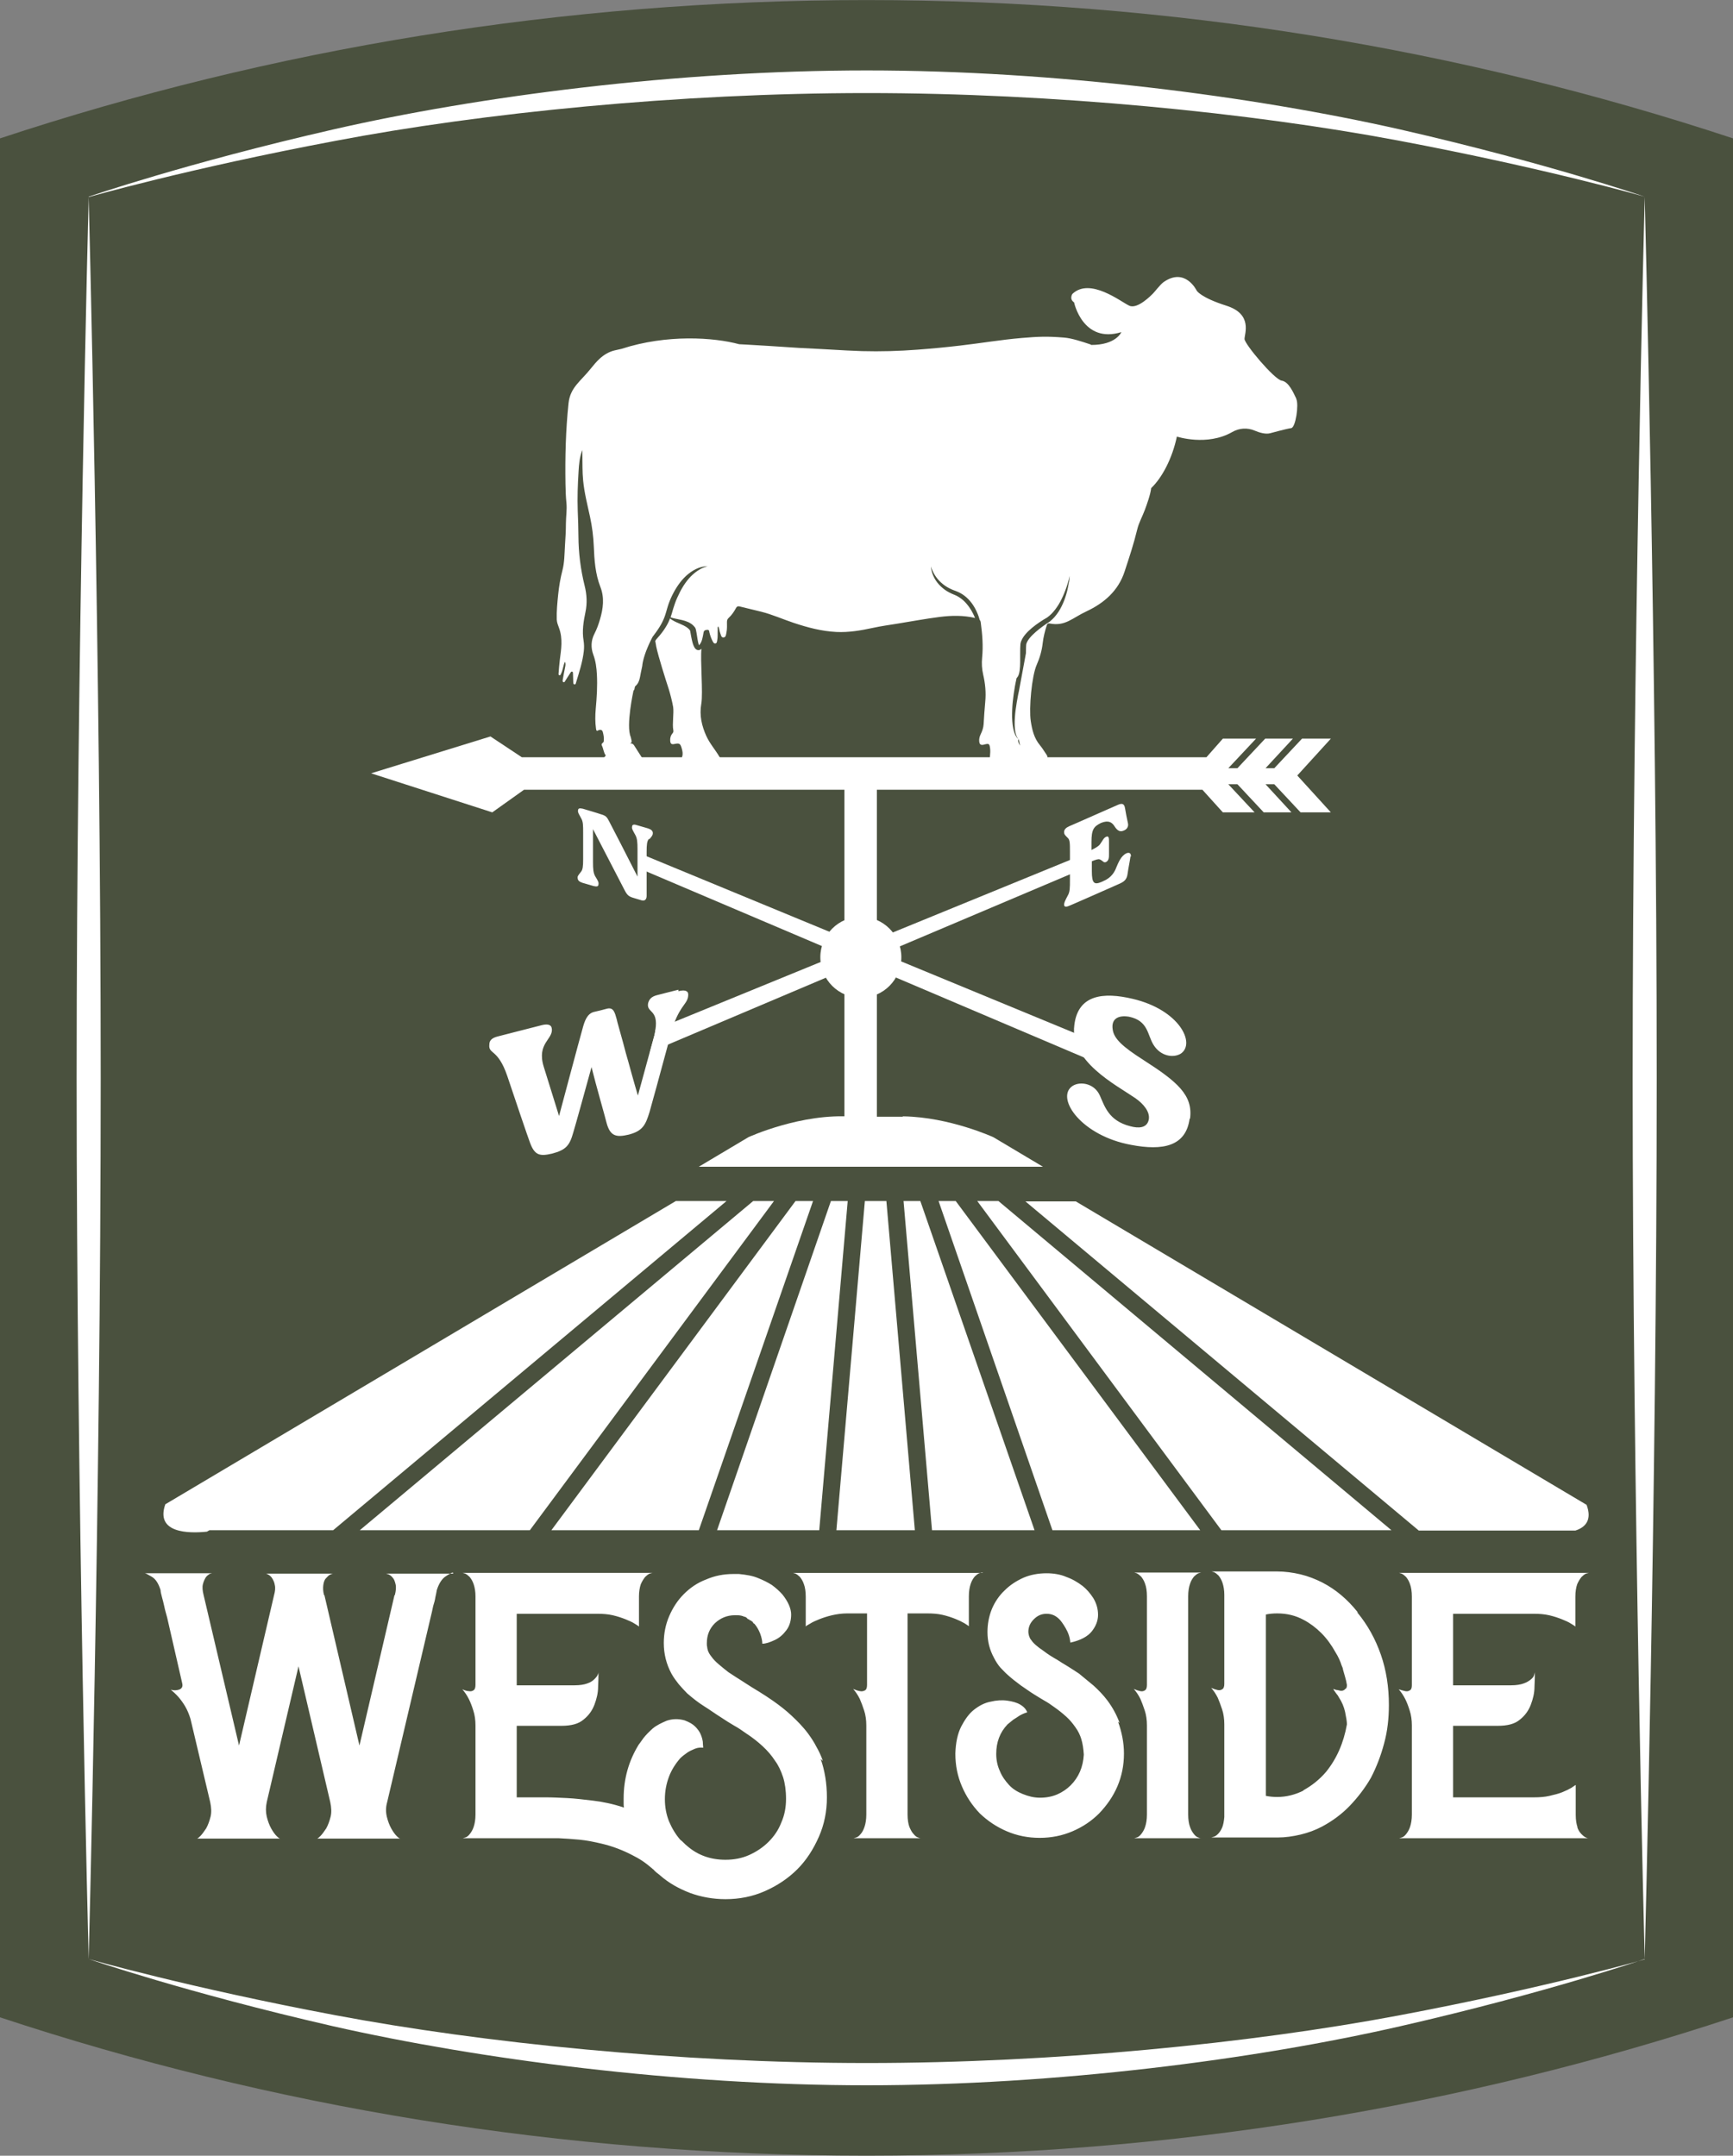
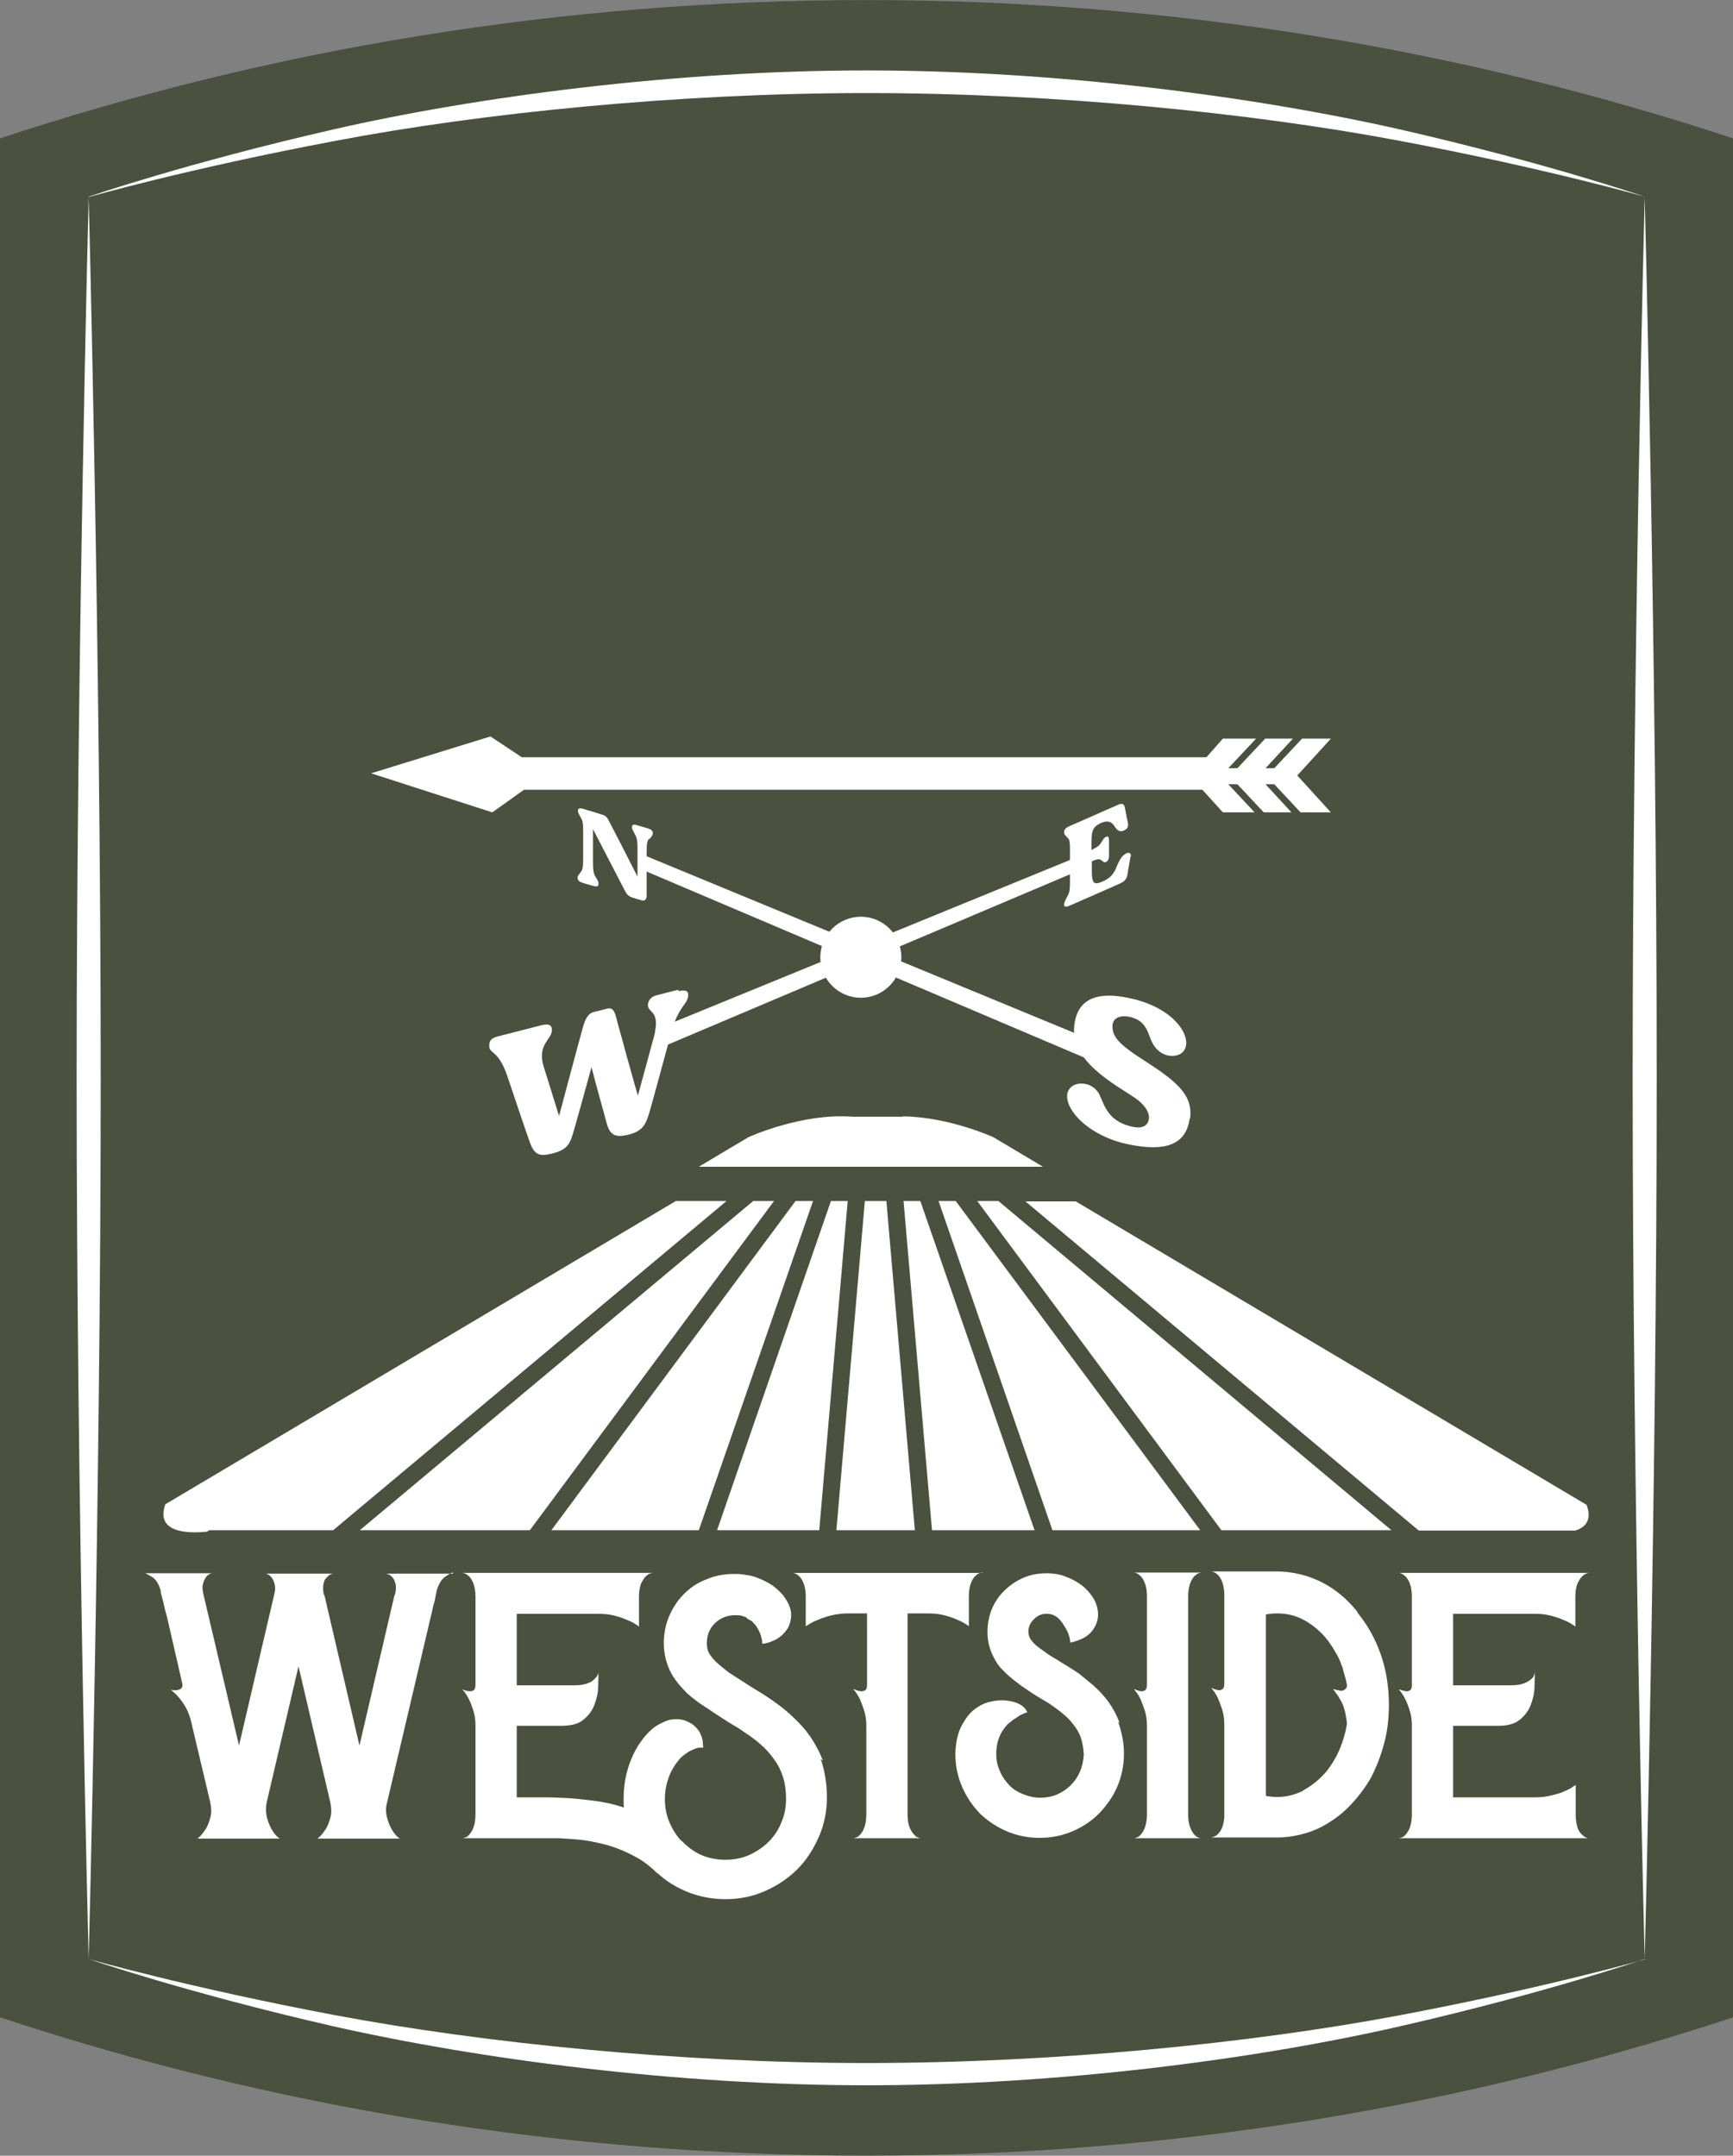
<svg xmlns="http://www.w3.org/2000/svg" id="Color_Logo" viewBox="38.4 61.1 474.9 590.7">
  <rect x="38.4" y="61.1" width="474.9" height="590.7" fill="#808080" stroke="none" />
  <defs>
    <clipPath id="clippath">
-       <path fill="none" d="M402.8 269.9 169.5 269 169.5 140.8 402.8 131.3 402.8 269.9z" />
-     </clipPath>
+       </clipPath>
    <style>.cls-1{fill:#fff}</style>
  </defs>
  <path d="m513.3,99.02c-74.18-24.53-154.12-37.9-237.45-37.9s-163.27,13.37-237.45,37.9v514.86c74.18,24.53,154.13,37.9,237.45,37.9s163.28-13.37,237.46-37.9V99.02Z" fill="#4a513e" />
  <path class="cls-1" d="M62.7 115s26.7-9.2 66.9-18.4c40.2-9.2 94.4-16.2 146.3-16.2s106.1 7.1 146.3 16.2c40.2 9.2 66.9 18.4 66.9 18.4 0 0-27.2-7.8-67.6-15.4-40.4-7.6-94.3-13-145.6-13s-105.2 5.4-145.6 13.1c-40.4 7.6-67.6 15.4-67.6 15.4ZM489.1 597.9s-26.7 9.2-66.9 18.4c-40.2 9.2-94.4 16.2-146.3 16.2s-106.1-7.1-146.3-16.2c-40.2-9.2-66.9-18.4-66.9-18.4 0 0 27.2 7.8 67.6 15.4 40.4 7.6 94.3 13.1 145.6 13.1s105.2-5.4 145.6-13c40.4-7.6 67.6-15.4 67.6-15.4ZM62.7 597.9s-3.3-126.6-3.3-241.4c0-114.8 3.3-241.4 3.3-241.4 0 0 3.3 126.6 3.3 241.5 0 114.8-3.3 241.4-3.3 241.4ZM489.1 115s3.3 126.6 3.3 241.4-3.3 241.5-3.3 241.5c0 0-3.3-126.6-3.3-241.4s3.3-241.4 3.3-241.4ZM281.3 390.2 275.4 390.2 267.6 480.4 289.1 480.4 281.3 390.2zM270.7 390.2 266.1 390.2 234.9 480.4 262.9 480.4 270.7 390.2zM367.3 480.4 300.3 390.2 295.6 390.2 326.8 480.4 367.3 480.4zM473.1 473.4l-139.9-83.1h-13.8l107.8 90.2h42.9c2.8-.9 4.6-2.9 3.1-7ZM261.2 390.2 256.4 390.2 189.5 480.4 229.9 480.4 261.2 390.2zM321.9 480.4 290.6 390.2 286 390.2 293.8 480.4 321.9 480.4zM137 480.4 183.6 480.4 250.5 390.2 244.8 390.2 137 480.4zM237.4 390.2h-13.8l-139.9 83.1c-2.8 8 6.5 8 11.4 7.5l.7-.4h33.9l107.8-90.2ZM419.7 480.4 312 390.2 306.2 390.2 373.1 480.4 419.7 480.4zM285.9 367l-.2.1h-13.6c-14-1.1-28.6 5.6-28.6 5.6l-13.6 8.1h94.3l-13.6-8.1s-12-5.5-24.6-5.7ZM403.1 263.5 395.2 263.5 387.6 271.6 385.2 271.6 392.7 263.5 385.1 263.5 377.5 271.6 375 271.6 382.6 263.5 373.5 263.5 369 268.6 181.4 268.6 172.8 262.9 140.1 273 173.3 283.7 182 277.5 367.9 277.5 373.5 283.7 382.2 283.7 375 276 377.5 276 384.7 283.7 392.3 283.7 385.2 276 387.6 276 394.8 283.7 403.1 283.7 393.9 273.6 403.1 263.5zM343.3 354.2 213.9 299.2 214.8 295.4 345.3 349.3 343.3 354.2z" />
-   <path class="cls-1" d="M269.8 274.3H278.7V373.8H269.8z" />
  <path class="cls-1" d="m334.83,299.31l-113.57,48.1-4.77,2.03,1.07-3.95c.23-.85.39-1.62.48-2.28l5.09-2.08,110.96-45.4.75,3.58Z" />
  <circle class="cls-1" cx="274.3" cy="323.4" r="11.1" />
  <path class="cls-1" d="M224.3 332.3c-.1 0-4.7 1.2-5.9 1.5-1.5.4-2.1 1.1-2.4 2.2-.5 2.7 2.9 1.6 2 7.3-.1.7-.2 1.4-.5 2.3l-1.1 4-3.2 11.7s-1.3-4.4-2.6-9.2c-.5-1.7-1-3.5-1.4-5.1-.9-3.3-1.7-6-1.8-6.6-.5-1.7-.8-3.4-2.7-2.9q-1.4.4-3.6.9c-1.8.5-2.5 2.4-3.1 4.7-.7 2.4-6.4 23.8-6.4 23.8l-4.2-13.5c-2-6.5 2.7-7.5 2.2-10.5-.1-1-1.1-1.3-2.7-.9-1.3.3-11.6 3-12.1 3.1-1.6.4-2.3 1.1-2.3 2.2-.3 2.8 2.3 1 4.9 8.6 2.3 6.9 5.7 16.9 6.2 18.2 1.3 3.6 2.7 3.9 6.1 3.1 3.8-1 4.8-2.2 5.8-5.8.5-1.6 3.3-11.7 5-17.9 1.2 4.9 3.7 13.5 4.1 15.2 1 3.8 2.7 4.1 6.1 3.3 3.8-1 4.6-2.6 5.7-6.2.3-1 3.4-12.3 4.9-17.9.5-1.8.8-3.1.8-3.1.3-1.2.7-2.3 1-3.2 2-5.4 3.9-5.5 3.9-8 0-1.1-1.1-1.3-2.7-.9ZM348.2 295.7c-.2 1.5-.6 3.3-.8 4.8s-.8 2.1-2.1 2.7c-.4.2-13.8 6.1-13.9 6.1-.9.4-1.4.3-1.4-.3 0-.5.2-1 1-2.5.6-1 .6-2.1.6-4.3v-7.8c0-2.1 0-3.2-.6-3.7-.8-.8-1-1-1-1.6 0-.7.5-1.2 1.4-1.6.1 0 12.9-5.7 13.2-5.8 1.3-.6 1.9-.4 2.1.9.2 1.2.5 2.8.8 4.1.2.9-.3 1.7-1.2 2-1.4.6-2.1-.6-2.7-1.5-.5-.6-1.3-1.5-3.5-.6-2 1-2.6 1.8-2.6 5.2v2.2c1-.5 1.8-.9 2.3-1.5.8-1.1 1-1.8 1.7-2.1.8-.4.8.5.8 1.4v3.3c0 .9 0 1.8-.8 2.2-.7.3-.8-.3-1.7-.7-.4-.2-1.2.1-2.2.5v2.7c0 3.5.7 3.8 2.8 2.9l.4-.2c2.2-.9 3.1-2.6 3.5-3.7.6-1.4 1.3-3.2 2.8-3.9.8-.3 1.3 0 1.2 1ZM216.2 291c-.5.6-.6 1.5-.6 3.5v12.1c0 .8-.4 1.5-1.4 1.2l-2-.6c-1.4-.4-1.9-.7-2.7-2.3-.6-1.2-5.4-10.4-8.6-16.6v9c0 2 .1 3 .6 3.9.8 1.3 1 1.7.9 2.2 0 .6-.4.7-1.3.5-.1 0-3-.9-3.1-.9-.9-.3-1.3-.7-1.3-1.3-.1-.5.2-.8.9-1.7.5-.6.6-1.5.6-3.5v-7.2h0c0-2 0-3-.5-3.9-.7-1.3-1-1.7-.9-2.2 0-.6.4-.7 1.3-.5 0 0 4.4 1.3 4.9 1.5 1.4.4 1.7.7 2.4 2.1.5.9 4.9 9.5 7.7 15v-7.5c0-2-.1-3-.6-3.9-.7-1.3-1-1.7-.9-2.2 0-.6.4-.8 1.3-.5.1 0 3 .9 3.1.9.9.3 1.3.7 1.3 1.3 0 .5-.2.8-.9 1.6ZM364.4 367.6c-1 7.6-7.3 8.9-16.1 7.2-13.5-2.5-20.4-12.5-16.3-15.9 1.9-1.6 6.2-1.2 7.8 2.4 1.3 2.9 2.4 6.9 8.3 8.4 2.2.6 4.6.6 5.1-1.8.4-2.1-1.4-4.3-3.7-5.9-5.4-3.7-18-10.1-16.7-20 1-8.4 8-9.1 16-7.2 12.8 3 17.3 12.2 13.2 15-2.1 1.3-5.6.7-7.5-2.4-1.7-2.7-1.4-6.6-6.7-7.7-3-.5-4.9.6-4.5 3.4.3 2.6 2.7 4.8 8.5 8.5 9.2 5.9 13.6 9.6 12.7 16.1Z" />
  <g clip-path="url(#clippath)">
    <path class="cls-1" d="m231.98,262.84c-1.28-2.84-1.96-5.71-1.4-8.9.52-2.94-.32-12.12.05-15.08,0,0,0,0-.01.01-.12.13-.29.28-.61.36-.16.04-.35.03-.51-.02-.16-.05-.28-.13-.39-.21-.19-.16-.3-.32-.39-.47-.09-.15-.16-.29-.22-.43-.13-.28-.22-.56-.3-.84-.08-.28-.15-.55-.21-.83-.13-.56-.22-1.12-.32-1.66-.04-.27-.09-.55-.14-.77-.01-.04-.02-.09-.03-.12-.07-.1-.15-.19-.22-.29-.07-.07-.14-.13-.2-.2-.03-.04-.08-.07-.12-.11l-.13-.11c-.08-.08-.18-.14-.28-.2l-.14-.1-.15-.09c-.4-.24-.84-.44-1.27-.63-.43-.19-.85-.37-1.24-.55-.39-.18-.75-.36-1.05-.55-.08-.05-.15-.09-.22-.14-.07-.05-.13-.1-.2-.14-.1-.07-.19-.14-.27-.21-.04.1-.08.21-.12.31-.21.52-.46,1.03-.73,1.52-.28.49-.58.96-.89,1.41-.32.45-.65.89-1,1.31-.34.42-.69.81-1.05,1.21-.09.13-.17.27-.26.41.12.53.17,1.05.27,1.55.59,2.78,2.54,8.91,3.42,11.62.36,1.11,1.05,3.79,1.22,4.97.23,1.62-.28,4.63.03,6.24.08.39.04.65-.21.94-.51.6-.7,1.31-.63,2.09.07.78.38.99,1.14.83,1.42-.3,1.65-.14,2.05,1.32.19.71.33,1.4.09,2.12-.07.21-.08.44-.11.66-.14,1.25,0,1.44,1.22,1.45,2.66.03,5.33.03,7.99.01.6,0,1.36.08,1.67-.58.29-.61-.32-1.04-.59-1.52-1.12-1.91-2.62-3.58-3.54-5.61Z" />
-     <path class="cls-1" d="m393.63,170.34c-.77-1.54-2.01-4.63-4.01-4.94-2.01-.31-10.18-10.03-10.18-11.42s2.31-6.79-4.94-9.1c-7.25-2.31-8.18-4.17-8.18-4.17,0,0-3.12-6.47-9.06-2.31-.87.61-2.43,2.66-2.89,3.12-.46.46-4.24,4.36-6.48,3.36-2.24-1-10.76-7.87-15.62-3.24,0,0-.93,1.39.46,2.31,0,0,2.37,11.4,12.96,8.16,0,0-1.44,3.56-8.34,3.51,0-.03,0-.07,0-.1-2.64-.89-5.33-1.76-7.4-1.92-4.64-.37-6.88-.28-11.53.11-5.68.48-11.3,1.44-16.95,2.09-3.85.45-7.71.82-11.58,1.11-5.09.39-10.19.54-15.3.4-2.78-.08-5.55-.25-8.32-.41-.78-.04-1.56-.09-2.34-.13-2.19-.11-4.37-.21-6.56-.34-2.88-.17-5.75-.38-8.63-.56-1.91-.12-3.82-.24-5.74-.34-.68-.03-1.37-.07-2.05-.11-6.89-1.88-19.84-2.77-32.23,1.27-.62.13-1.24.27-1.86.42-1.65.39-2.95,1.21-4.09,2.24-.9.82-1.69,1.77-2.48,2.75-2.76,3.48-5.63,5.14-6.09,9.49-.78,7.37-.96,14.75-.84,22.14.03,1.71.08,3.43.26,5.14.19,1.89-.13,3.77-.14,5.67,0,2.09-.14,4.17-.27,6.26-.13,2.18-.12,4.4-.67,6.52-.57,2.2-.95,4.42-1.18,6.68-.23,2.28-.46,4.55-.39,6.85.03.84.37,1.61.64,2.37,1.06,2.9.58,5.79.2,8.7-.16,1.23-.24,2.47-.34,3.71-.02.2-.03.44.21.51.24.07.34-.17.43-.34.39-.79.55-1.65.78-2.49.08-.3.16-.6.32-.88.23.49.16.96.06,1.44-.22,1.1-.44,2.2-.62,3.3-.05.29-.19.75.18.86.31.1.44-.34.6-.58.43-.64.82-1.3,1.25-1.94.12-.18.26-.44.5-.38.26.06.23.37.24.57.04.75.03,1.49.07,2.24.01.26,0,.65.3.7.39.07.42-.35.5-.62.85-2.79,1.76-5.55,2.09-8.47.11-.97.1-1.93-.06-2.9-.45-2.66-.02-5.27.52-7.85.51-2.42.37-4.79-.22-7.16-1.11-4.46-1.68-8.98-1.71-13.59-.01-2.3-.1-4.62-.19-6.93-.13-3.63,0-7.26.23-10.89.12-1.96.27-3.92,1.04-5.81,0,.37,0,.75,0,1.12.05,2.41-.03,4.83.21,7.24.33,3.38,1.18,6.66,1.89,9.96.57,2.65.92,5.34,1.03,8.06.15,3.79.41,7.55,1.81,11.14,1.15,2.95.76,5.92-.11,8.87-.4,1.36-.87,2.69-1.53,3.96-.95,1.84-1.01,3.81-.3,5.73.66,1.76.88,3.57.98,5.41.17,3.16-.03,6.3-.32,9.45-.16,1.8-.18,3.63.08,5.44.03.23.06.44.27.59.88-.48,1.41-.39,1.6.33.2.76.33,1.53.27,2.33-.03.3-.11.52-.38.65-.17.21-.32.38-.15.71.42.83.45,1.82,1,2.62.08.12.02.17-.05.24-.82.74-.44,1.72-.47,2.6-.02.48.43.4.74.4,2.27,0,4.53,0,6.8,0,.85,0,1.69.03,2.54,0,1.34-.06,1.64-.64.94-1.75-.89-1.41-1.82-2.79-2.7-4.21-.27-.43-.64-.51-1.12-.54.44-.12.55-.35.44-.77-.08-.31-.15-.63-.21-.94h0c-1.39-3.03.75-12.73.75-12.73.46-.31.17-.93.54-1.25.74-.63,1.05-1.47,1.23-2.4.2-1.02.39-2.04.62-3.05.02-.17.04-.35.06-.53.02-.18.06-.35.09-.52.03-.18.07-.35.12-.52.04-.17.08-.35.13-.52.05-.17.09-.34.15-.51l.16-.51c.05-.17.12-.34.17-.5.06-.17.12-.34.18-.5.12-.33.26-.66.4-.99.14-.33.28-.65.42-.97.14-.32.29-.64.45-.96.16-.32.31-.63.48-.95v-.02s.06-.06.06-.06c.32-.42.63-.84.93-1.26.31-.42.59-.86.87-1.29.55-.87,1.02-1.76,1.38-2.7.18-.47.34-.95.48-1.45.14-.5.29-1.02.45-1.54.16-.52.34-1.05.55-1.56.2-.52.43-1.02.67-1.52.24-.49.51-.98.78-1.46l.21-.34.11-.18.11-.18c.15-.23.3-.47.46-.69.31-.45.65-.89,1.01-1.32.36-.42.75-.82,1.16-1.2.41-.37.84-.72,1.3-1.04.45-.32.94-.59,1.43-.83.5-.24,1.02-.43,1.55-.56.53-.13,1.08-.22,1.61-.19-.53.1-1.02.3-1.5.52-.24.11-.47.23-.69.37-.23.13-.45.27-.66.41-.43.29-.83.62-1.21.96-.38.34-.74.71-1.08,1.1-.33.39-.66.79-.95,1.21-.3.42-.58.85-.84,1.29-.13.22-.26.44-.38.67l-.09.17-.09.17-.18.36c-.23.46-.46.92-.67,1.4-.21.47-.41.95-.58,1.43-.17.48-.34.97-.49,1.47l-.45,1.53c-.09.31-.2.63-.31.94.11.04.23.08.36.12.07.02.14.04.21.06.08.02.15.04.24.06.16.04.33.08.52.12.18.04.38.08.58.12.41.08.86.17,1.34.29.48.12,1,.27,1.53.51l.2.09.2.11c.13.08.27.14.4.24l.2.14c.07.05.13.09.2.15.13.12.27.25.39.37.09.11.18.21.27.32l.03.04h0s.04.06.04.06l.03.04s.04.06.05.08c.04.08.07.15.08.2.04.11.06.19.08.27.08.32.12.59.17.88.09.55.17,1.09.26,1.63.09.52.18,1.04.31,1.46.03.1.07.2.1.28,0,0,0,.01,0,.02.2-.2.42-.51.54-.75.17-.33.28-.68.36-1,.08-.32.15-.61.19-.85.09-.49.14-.77.14-.77.09-.75.5-.81,1.03-.87.56-.05.53.41.61.76.21.85.5,1.67.91,2.44.15.28.34.61.72.55.39-.06.41-.44.48-.76.22-1.04.1-2.08.15-3.13.01-.26-.1-.54.16-.82.32.61.28,1.28.53,1.86.2.48.25,1.25.92,1.19.68-.06.67-.81.79-1.36.2-.96.14-1.93.14-2.9,0-.46.13-.8.48-1.11.83-.77,1.46-1.69,1.99-2.68.22-.41.49-.57.97-.45,1.98.5,3.97.95,5.95,1.45,3.02.76,5.87,2.04,8.82,3.03,3.83,1.28,7.7,2.32,11.78,2.52,3.43.16,6.72-.41,10.04-1.13,2.18-.48,4.41-.78,6.62-1.14,3.88-.63,7.75-1.35,11.64-1.85,3.23-.41,6.48-.47,9.69.28-.11-.26-.22-.52-.34-.77-.19-.38-.37-.76-.58-1.12-.21-.36-.43-.72-.67-1.06-.24-.34-.49-.66-.76-.97-.26-.31-.54-.6-.84-.87-.29-.28-.62-.5-.94-.74-.33-.22-.67-.43-1.03-.6-.18-.09-.36-.17-.55-.24-.22-.09-.42-.17-.62-.26-.22-.1-.45-.21-.66-.32-.21-.11-.42-.22-.63-.35-.21-.12-.41-.25-.6-.39-.19-.14-.39-.28-.57-.44-.37-.3-.72-.63-1.05-.98-.32-.35-.61-.73-.88-1.12-.26-.39-.49-.81-.68-1.23-.2-.42-.35-.87-.47-1.31-.11-.45-.19-.9-.2-1.36.1.43.26.85.45,1.26.18.4.4.8.63,1.17.48.75,1.05,1.43,1.7,2.02.33.29.67.57,1.03.82.36.25.74.48,1.13.68.39.21.79.38,1.19.55l.63.23c.21.08.43.16.63.26.42.18.82.41,1.21.65.38.26.75.52,1.09.83.34.3.67.63.97.98.3.35.58.71.83,1.09.51.76.93,1.58,1.28,2.43.17.42.33.86.46,1.3.04.13.08.26.11.39.17.18.26.42.3.75.43,3.19.69,6.38.37,9.6-.15,1.54-.07,3.09.28,4.6.58,2.49.83,4.99.57,7.55-.2,2.03-.31,4.07-.44,6.1-.06.99-.4,1.89-.82,2.77-.29.62-.46,1.26-.38,1.95.09.81.43,1.04,1.21.88.07-.02.14-.04.22-.06,1.23-.33,1.39-.21,1.55,1.1.16,1.33-.18,2.63-.17,3.94,0,1.2,0,1.2,1.16,1.2,2.81,0,5.63,0,8.44,0,.25,0,.5.01.75-.03,1.11-.19,1.34-.69.73-1.64-.09-.14-.18-.28-.27-.41,1.16,0,2.31,0,3.47,0,.27,0,.55,0,.81-.07.86-.22,1.01-.61.52-1.33-.59-.87-1.13-1.77-1.79-2.57-1.61-1.92-2.15-4.23-2.51-6.61-.53-3.47.26-12.34,1.63-15.42.85-1.92,1.41-3.88,1.64-5.94.19-1.67.61-3.27,1.11-4.87.13-.42.34-.59.82-.5,4.28.81,6.11-1.48,10.04-3.32,4.9-2.29,8.74-5.67,10.45-10.85,1.38-4.21,2.48-7.48,3.51-11.7.44-1.8,1.42-3.52,2.06-5.26.53-1.43,1.53-4.16,1.74-5.97,3-2.87,5.77-8.12,7.04-14.12,0,0,8.27,2.72,15.19-1.26,1.88-1.08,4.13-1.23,6.12-.38,1.43.61,3.06,1.05,4.3.71,0,0,4.47-1.23,5.71-1.39,1.23-.15,2.16-6.48,1.39-8.02Zm-62.31,50.28c-.09.56-.19,1.13-.31,1.69-.06.28-.13.56-.2.84-.07.28-.15.56-.23.83-.08.28-.17.55-.26.82l-.14.41-.15.41c-.11.27-.21.54-.33.8-.11.27-.24.53-.37.79-.13.26-.26.52-.41.78-.14.26-.3.51-.46.76-.17.24-.33.49-.51.72-.18.24-.37.47-.56.69-.2.22-.4.44-.63.65-.21.21-.45.4-.68.6h0s-.06.04-.06.04c-.33.21-.67.44-1,.66-.33.23-.66.46-.98.7-.64.48-1.28.97-1.87,1.5-.59.53-1.16,1.07-1.63,1.66-.24.29-.44.6-.61.9-.17.3-.28.61-.32.88v.05s0,.02,0,.02v.04s-.01.15-.01.15l-.02.29c0,.19-.02.39-.02.59,0,.4-.02.8-.02,1.21l-1.89,10.21v.02c-.08.39-.17.77-.25,1.16-.14.68-.26,1.36-.37,2.05-.11.68-.22,1.37-.31,2.06-.09.69-.16,1.38-.2,2.06-.05.69-.08,1.38-.06,2.07.02.69.07,1.38.21,2.05.14.67.37,1.34.81,1.89.07-.15.26.67.48,1.72-.04-.06-.08-.12-.12-.18-.29-.48-.58-1.07-.36-1.54h0c-.26-.23-.48-.52-.66-.83-.18-.31-.33-.64-.44-.98-.23-.68-.38-1.38-.47-2.09-.09-.71-.14-1.42-.16-2.13-.01-.36,0-.71,0-1.07,0-.36.02-.71.03-1.06.03-.71.08-1.42.15-2.12.07-.7.16-1.41.26-2.11.1-.7.21-1.4.33-2.1l.2-1.04c.07-.35.14-.69.22-1.05l.04-.17.15-.17c.17-.19.33-.47.44-.8.11-.33.19-.69.24-1.06.11-.75.14-1.55.15-2.35,0-.81,0-1.62,0-2.45,0-.41,0-.83.01-1.25,0-.21.01-.42.03-.64l.02-.32v-.15s.02-.1.02-.1v-.1c.09-.55.29-1.01.52-1.43.23-.42.5-.78.79-1.13.57-.68,1.2-1.28,1.85-1.82.66-.54,1.33-1.05,2.03-1.52.35-.24.7-.46,1.06-.69.35-.22.69-.42,1.06-.63.2-.15.4-.29.59-.46.21-.17.39-.36.59-.54.18-.19.37-.39.55-.6.18-.2.34-.42.51-.63.16-.22.32-.44.48-.67.16-.22.3-.46.45-.69.14-.24.28-.48.41-.72.14-.24.26-.49.38-.74.24-.5.48-1.01.69-1.53.11-.26.21-.52.31-.78.1-.26.19-.53.29-.79.19-.53.36-1.07.51-1.61.16-.54.3-1.09.43-1.65-.03.57-.1,1.14-.18,1.7Z" />
  </g>
  <path class="cls-1" d="M162.5 492c-.2 0-.9.3-1.9 1-1 .6-1.9 1.9-2.5 3.8-.1.5-.2 1.2-.4 2-.1.7-.3 1.5-.6 2.4-.2.9-.4 2-.7 3.1l-11.9 50.6c-.4 1.4-.4 2.7-.1 4 .3 1.2.7 2.3 1.2 3.2.5.9 1 1.6 1.5 2.1.5.5.8.7 1 .7h-22.8c.1 0 .4-.2.9-.7.5-.5 1-1.2 1.6-2.1.5-.9.9-2 1.2-3.2.3-1.2.2-2.6-.1-4l-8.7-37.2-8.7 37.2c-.3 1.4-.3 2.7 0 4 .3 1.2.7 2.3 1.2 3.2.5.9 1 1.6 1.5 2.1.5.5.8.7 1 .7h-22.8c.1 0 .4-.2.9-.7.5-.5 1-1.2 1.6-2.1.5-.9.9-2 1.2-3.2.3-1.2.2-2.6-.1-4l-5.4-22.8c-.4-1.3-.9-2.5-1.5-3.5-.6-1-1.2-1.8-1.8-2.5-.7-.8-1.5-1.5-2.1-2 .7.2 1.3.2 1.8.1.5-.1.8-.2 1.1-.5.3-.3.4-.8.2-1.5l-4.1-17.9c-.3-1.1-.6-2.1-.8-3.1-.2-.9-.4-1.7-.6-2.4-.2-.8-.4-1.5-.4-2-.6-1.9-1.4-3.1-2.5-3.7-1-.6-1.6-.9-1.8-.9h18.4c-.1 0-.4.1-.7.2-.3.2-.7.5-1 .9-.3.5-.6 1.1-.8 1.9-.2.8-.1 1.8.2 3l9.7 41.2 9.6-41.2c.3-1.1.4-2 .2-2.8-.1-.7-.4-1.3-.7-1.8s-.7-.8-1-1-.6-.3-.7-.3h-.1 18.4c-.1 0-.4.1-.8.3-.4.2-.7.6-1.1 1s-.6 1.1-.7 1.8c-.1.8-.1 1.7.2 2.8h.1l9.6 41.2 9.6-41.2h.1c.3-1.2.4-2.2.2-3-.2-.8-.4-1.4-.8-1.8-.3-.4-.7-.7-1.1-.9-.4-.1-.6-.2-.7-.2h18.4ZM263.3 543.1c1.1 3.1 1.7 6.7 1.7 10.5s-.7 7.4-2.2 10.8-3.4 6.4-5.9 8.9c-2.5 2.5-5.5 4.5-8.9 6-3.4 1.5-7 2.2-10.8 2.2-3.4 0-6.7-.6-9.7-1.7-3.1-1.2-5.8-2.7-8.2-4.8l-.1-.1c-.3-.2-.6-.5-.9-.7-.3-.3-.6-.5-.8-.8-.1-.1-.2-.1-.3-.2 0-.1-.1-.1-.2-.2-.8-.7-1.7-1.4-2.6-2-.9-.6-1.8-1.1-2.8-1.6-2.5-1.3-5.3-2.4-8.3-3.1-2.1-.5-4.1-.9-6.1-1.1-2-.2-3.9-.3-5.7-.4h-26.3c.1 0 .3-.1.7-.2.4-.1.8-.4 1.2-.9s.8-1.1 1.1-2c.3-.9.5-2 .5-3.4v-24.4c0-1.5-.2-2.9-.6-4.1-.4-1.3-.8-2.3-1.2-3.1-.5-1-1.1-1.9-1.8-2.7.7.3 1.3.5 1.8.5.5.1.9 0 1.2-.2.4-.2.6-.7.6-1.5v-24.3c0-1.3-.2-2.4-.5-3.3-.3-.9-.7-1.5-1.1-2-.4-.4-.8-.7-1.2-.9-.4-.1-.6-.2-.7-.2h52c-.1 0-.4.1-.8.2-.4.2-.8.5-1.2.9-.4.5-.8 1.1-1.2 2-.3.9-.5 2-.5 3.3v8.3c-.1-.1-.5-.4-1.2-.8-.6-.4-1.5-.8-2.5-1.2-1-.4-2.2-.8-3.5-1.1-1.3-.3-2.7-.4-4.1-.4h-22.2v19.6h15.9c1.4 0 2.6-.2 3.4-.5.9-.3 1.5-.7 2-1.2s.8-.9.9-1.2c.2-.4.2-.6.2-.7 0 1 0 2.3-.1 4 0 1.7-.4 3.3-1 4.9-.6 1.6-1.6 3-3 4.1-1.4 1.2-3.4 1.7-6.1 1.7h-12.2v19.6h8c1.7 0 3.7.1 5.8.2 2.2.1 4.5.4 7.1.7 2.6.3 5.5.9 8.5 1.9-.1-.4-.1-.8-.1-1.2v-1.3c0-5.4 1.4-10.3 4.1-14.7.2-.3.7-.9 1.3-1.8.7-.9 1.6-1.8 2.6-2.7 1.1-.9 2.4-1.5 3.8-2.1 1.5-.5 3.1-.6 4.9-.1 1.3.5 2.2 1 2.9 1.7.7.7 1.2 1.4 1.5 2.1.3.7.5 1.4.6 2.1 0 .7.1 1.2.1 1.6-.8-.1-1.6 0-2.3.3-.7.3-1.4.6-2 1-.7.5-1.4 1-2 1.6-1.3 1.5-2.4 3.2-3.1 5.1-.7 1.9-1.1 3.9-1.1 6.1s.4 4.2 1.1 6c.8 1.9 1.8 3.6 3.1 5.1.4.3.7.6 1 .9.3.3.6.6 1 .9 2.9 2.5 6.4 3.7 10.4 3.7 2.3 0 4.5-.4 6.5-1.3 2-.9 3.8-2.1 5.3-3.6 1.5-1.5 2.7-3.2 3.5-5.3.9-2 1.3-4.2 1.3-6.5s-.3-4.3-.8-5.9c-.6-1.8-1.3-3.3-2.2-4.5-.9-1.4-2-2.7-3.4-4-1.3-1.2-2.8-2.4-4.5-3.5-1.1-.8-2.3-1.6-3.4-2.2-1.2-.7-2.3-1.4-3.5-2.2-1.6-1-3.1-2.1-4.7-3.1-1.6-1-3.1-2.2-4.6-3.5-.8-.8-1.6-1.7-2.3-2.5-.7-.9-1.4-1.8-2-2.9-1.4-2.6-2.1-5.4-2.1-8.4 0-2.6.5-5.1 1.5-7.4 1-2.3 2.3-4.3 4-6 1.7-1.7 3.7-3.1 6.1-4 2.3-1 4.8-1.5 7.4-1.5h1.6c2 .2 3.8.5 5.2 1.1 1.5.6 2.7 1.2 3.8 1.9 1.1.8 2.1 1.7 2.9 2.6 1.6 2 2.4 3.9 2.4 5.5s-.4 3.1-1.3 4.3c-.9 1.2-1.9 2.1-3.2 2.7-1.3.6-2.4 1-3.4 1 0-.8-.2-1.7-.6-2.8-.4-1-.9-1.9-1.6-2.7h-.1l-.2-.2v-.1c-.1 0-.1 0-.1-.1 0 0 0-.1-.1-.1l-.1-.1-.2-.1v-.1c-.1 0-.1 0-.2-.1 0 0-.1 0-.2 0l-.1-.1-.1-.1-.1-.1h-.2c0-.1 0-.1-.1-.1s-.1 0-.1-.1 0-.1-.1-.1-.1 0-.1-.1 0-.1-.1-.1h-.1c0-.1 0-.1-.1-.1s-.1 0-.2-.1h-.2l-.4-.2h-.2c-.1 0-.1 0-.1-.1h-.2c-.4-.1-.9-.1-1.6-.1-2.2 0-4 .8-5.5 2.2-1.5 1.5-2.2 3.3-2.2 5.5 0 .4 0 .7.1 1 0 .3.1.6.2 1 .2.6.6 1.2 1 1.7.5.7 1.1 1.3 1.9 2 .8.7 1.7 1.4 2.7 2.2.8.5 1.5 1 2.3 1.5.8.5 1.6 1 2.5 1.6 1.2.8 2.4 1.5 3.7 2.3 1.3.8 2.5 1.6 3.8 2.5 1.7 1.2 3.4 2.5 5 4 1.6 1.5 3.2 3.1 4.6 5 .8 1.1 1.6 2.3 2.2 3.5.7 1.2 1.3 2.5 1.8 3.9ZM307.5 492c-.1 0-.4.1-.8.2-.4.2-.8.5-1.2.9-.4.5-.8 1.1-1.1 2-.3.9-.5 2-.5 3.4v8.2c-.1-.1-.6-.4-1.2-.8-.7-.4-1.5-.8-2.5-1.2-1-.4-2.2-.8-3.5-1.1-1.3-.3-2.7-.4-4.1-.4h-5.5v55.1c0 1.4.2 2.6.5 3.4.4.9.7 1.5 1.2 2 .4.5.8.8 1.2.9.4.2.7.2.8.2h-18.5c.1 0 .3-.1.7-.2.4-.1.8-.4 1.2-.9.4-.4.8-1.1 1.1-2 .3-.9.5-2 .5-3.4v-24.4c0-1.5-.2-2.9-.6-4.1-.4-1.2-.8-2.3-1.2-3.2-.5-1-1.1-1.9-1.8-2.7.7.3 1.3.5 1.9.6.5.1.9 0 1.3-.2.4-.2.6-.7.6-1.5v-19.6h-5.5c-1.4 0-2.8.2-4.1.5-1.3.3-2.5.7-3.5 1.1-1 .4-1.9.8-2.5 1.2-.7.4-1.1.6-1.2.8v-8.2c0-1.4-.2-2.6-.5-3.4-.3-.9-.7-1.5-1.1-2-.4-.4-.8-.7-1.2-.9-.4-.1-.6-.2-.7-.2h52.1ZM344.8 532.9c1 2.8 1.6 5.7 1.6 8.7 0 3.2-.6 6.2-1.8 9-1.2 2.8-2.9 5.2-5 7.4-2.1 2.1-4.5 3.7-7.3 4.9-2.8 1.2-5.8 1.8-9 1.8s-6.2-.6-9-1.8c-2.8-1.2-5.2-2.8-7.4-4.9-2.1-2.2-3.7-4.6-4.9-7.4-1.2-2.8-1.8-5.7-1.8-9 .1-3 .6-5.4 1.6-7.4 1-1.9 2.1-3.5 3.5-4.6 1.4-1.1 2.9-1.9 4.5-2.2 1.6-.4 3.2-.5 4.6-.3 1.4.2 2.6.5 3.6 1.1 1 .6 1.6 1.3 1.9 2.1-.7.2-1.4.5-2.1.9-.6.4-1.2.8-1.7 1.1-.6.5-1.1.9-1.6 1.3-2.1 2.2-3.1 4.9-3.1 8.1 0 1.6.3 3.2 1 4.7.6 1.5 1.5 2.7 2.5 3.8 1 1.1 2.3 1.9 3.8 2.5 1.5.6 3 1 4.7 1s3.3-.3 4.7-.9c1.4-.6 2.7-1.5 3.7-2.5 2.2-2.2 3.4-5 3.6-8.4-.1-1.6-.3-3-.7-4.3-.3-1-.8-2.1-1.6-3.2-.7-1-1.5-2-2.5-2.9-1-.9-2.1-1.8-3.4-2.7-.8-.6-1.7-1.2-2.6-1.7s-1.8-1.1-2.8-1.7c-1.3-.8-2.5-1.7-3.7-2.5-1.2-.9-2.4-1.8-3.6-2.9-.7-.6-1.3-1.3-2-2-.6-.7-1.2-1.6-1.7-2.6-1.2-2.2-1.8-4.5-1.8-7.1 0-2.2.4-4.3 1.2-6.3.8-1.9 2-3.7 3.5-5.1 1.5-1.5 3.2-2.6 5.2-3.5 1.9-.8 4-1.2 6.3-1.2 1.9 0 3.8.3 5.4 1 1.7.6 3.2 1.5 4.5 2.5 1 .8 2 1.9 2.9 3.3.9 1.5 1.3 3 1.3 4.6s-.6 3.1-1.7 4.5c-1.1 1.4-3.1 2.5-5.9 3.1-.1-1.5-.6-2.8-1.3-4-.7-1.2-1.3-2-1.7-2.4-1-1-2.1-1.5-3.5-1.5s-2.5.5-3.5 1.5-1.5 2.1-1.5 3.5c0 .3.1.7.2 1.1.2.5.3.8.6 1.1.5.8 1.6 1.8 3.4 3 .5.4 1.1.8 1.7 1.2.6.4 1.3.8 2 1.2.9.6 1.9 1.2 2.9 1.8 1 .6 2 1.3 3.1 2 1.3 1.1 2.7 2.2 4 3.3 1.3 1.2 2.6 2.5 3.8 4.1 1.4 1.9 2.5 3.9 3.3 6.1ZM364.5 561.7c.3.9.7 1.5 1.1 2 .4.5.8.8 1.2.9.4.2.6.2.8.2h-18.4c.1 0 .3-.1.7-.2.4-.1.8-.4 1.2-.9s.8-1.1 1.1-2c.3-.9.5-2 .5-3.4v-24.4c0-1.5-.2-2.9-.6-4.1-.4-1.2-.8-2.3-1.2-3.2-.5-1-1.1-1.9-1.8-2.7.7.3 1.3.5 1.8.6.5.1.9 0 1.2-.2.4-.2.6-.7.6-1.5v-24.3c0-1.4-.2-2.6-.5-3.4-.3-.9-.7-1.5-1.1-2-.4-.4-.8-.7-1.2-.9-.4-.1-.6-.2-.7-.2h18.4c-.1 0-.4.1-.8.2-.4.2-.8.5-1.2.9-.4.5-.8 1.1-1.1 2-.3.9-.5 2-.5 3.4v59.8c0 1.4.2 2.6.5 3.4ZM410.4 503c2.8 3.4 4.9 7.2 6.4 11.5 1.5 4.3 2.2 8.9 2.2 13.8 0 3.7-.4 7.2-1.3 10.5-.9 3.4-2.1 6.5-3.6 9.4-1.6 2.8-3.6 5.4-5.8 7.7-2.2 2.3-4.8 4.2-7.6 5.7-1.9 1-3.8 1.7-5.9 2.2-2.1.5-4.2.8-6.3.8h.2-18.4c.1 0 .3-.1.7-.2.4-.1.8-.4 1.2-.8s.8-1 1.1-1.7c.3-.7.5-1.7.6-2.9v-25.4c0-1.5-.2-2.9-.6-4.1-.4-1.2-.8-2.3-1.2-3.2-.5-1-1.1-1.9-1.8-2.7.7.3 1.3.5 1.8.6.5.1.9 0 1.2-.2.4-.2.6-.7.6-1.5v-24.4c0-1.3-.2-2.4-.5-3.3-.3-.9-.7-1.5-1.1-2-.4-.4-.8-.7-1.2-.9-.4-.1-.6-.2-.7-.2h17.9c2.2 0 4.4.3 6.5.8 2.1.5 4.1 1.3 5.9 2.2 3.7 1.9 6.9 4.6 9.7 8.1Zm-14.9 48.7c2.4-1.3 4.5-3 6.3-5.1 2.9-3.6 4.8-7.9 5.7-13 0-.8-.2-1.9-.5-3.4-.3-1.4-.9-2.8-1.7-4-.2-.4-.4-.7-.6-.9-.2-.3-.4-.5-.5-.7-.2-.3-.4-.5-.4-.7.5.2.8.3 1.1.3.3.1.6.1.9.2.3 0 .6 0 .9-.2.2-.1.3-.3.5-.4.2-.1.3-.5.3-1-.1-.7-.3-1.5-.5-2.2-.2-.7-.4-1.4-.6-2.1v-.2c-.1-.1-.1-.2-.1-.3-.1-.1-.1-.1-.1-.2s0-.1-.1-.2c-.4-1.3-1-2.6-1.7-3.7-1.1-2-2.4-3.8-3.9-5.3-1.5-1.5-3.1-2.7-4.8-3.6-2.2-1.2-4.6-1.8-7.3-1.8-1.1 0-2.2.1-3.1.3v49.7c1 .2 2 .3 3.1.3 2.5 0 4.9-.6 7.3-1.8ZM470.6 561.7c.3.9.7 1.5 1.2 2s.9.8 1.2.9c.4.2.6.2.8.2h-52c.1 0 .3-.1.7-.2.4-.1.8-.4 1.2-.9s.8-1.1 1.1-2c.3-.9.5-2 .5-3.4v-24.4c0-1.5-.2-2.9-.6-4.1-.4-1.3-.8-2.3-1.2-3.1-.5-1-1.1-1.9-1.8-2.7.7.2 1.3.4 1.8.5.5.1.9 0 1.2-.2.4-.2.6-.6.6-1.4v-24.3c0-1.4-.2-2.6-.5-3.4-.3-.9-.7-1.5-1.1-2-.4-.4-.8-.7-1.2-.9-.4-.1-.6-.2-.7-.2h52c-.1 0-.4.1-.8.2-.4.2-.8.5-1.2.9-.4.5-.8 1.1-1.2 2-.3.9-.5 2-.5 3.4v8.2c-.1-.1-.5-.4-1.2-.8-.6-.4-1.5-.8-2.5-1.2-1-.4-2.2-.8-3.5-1.1-1.3-.3-2.7-.4-4.1-.4h-22.2v19.6h15.9c1.4 0 2.6-.2 3.4-.5.9-.3 1.5-.7 2-1.1.5-.4.8-.8.9-1.2s.2-.6.2-.8c0 1 0 2.3-.1 4 0 1.7-.4 3.3-1 4.9-.6 1.6-1.6 3-3 4.1-1.4 1.2-3.4 1.7-6.1 1.7h-12.2v19.6h22.2-2.8 2.8c1.5 0 2.9-.1 4.2-.4 1.3-.3 2.5-.6 3.5-1 1-.4 1.8-.8 2.5-1.2.6-.4 1-.7 1.2-.8v8.2c0 1.4.2 2.6.5 3.4Z" />
</svg>